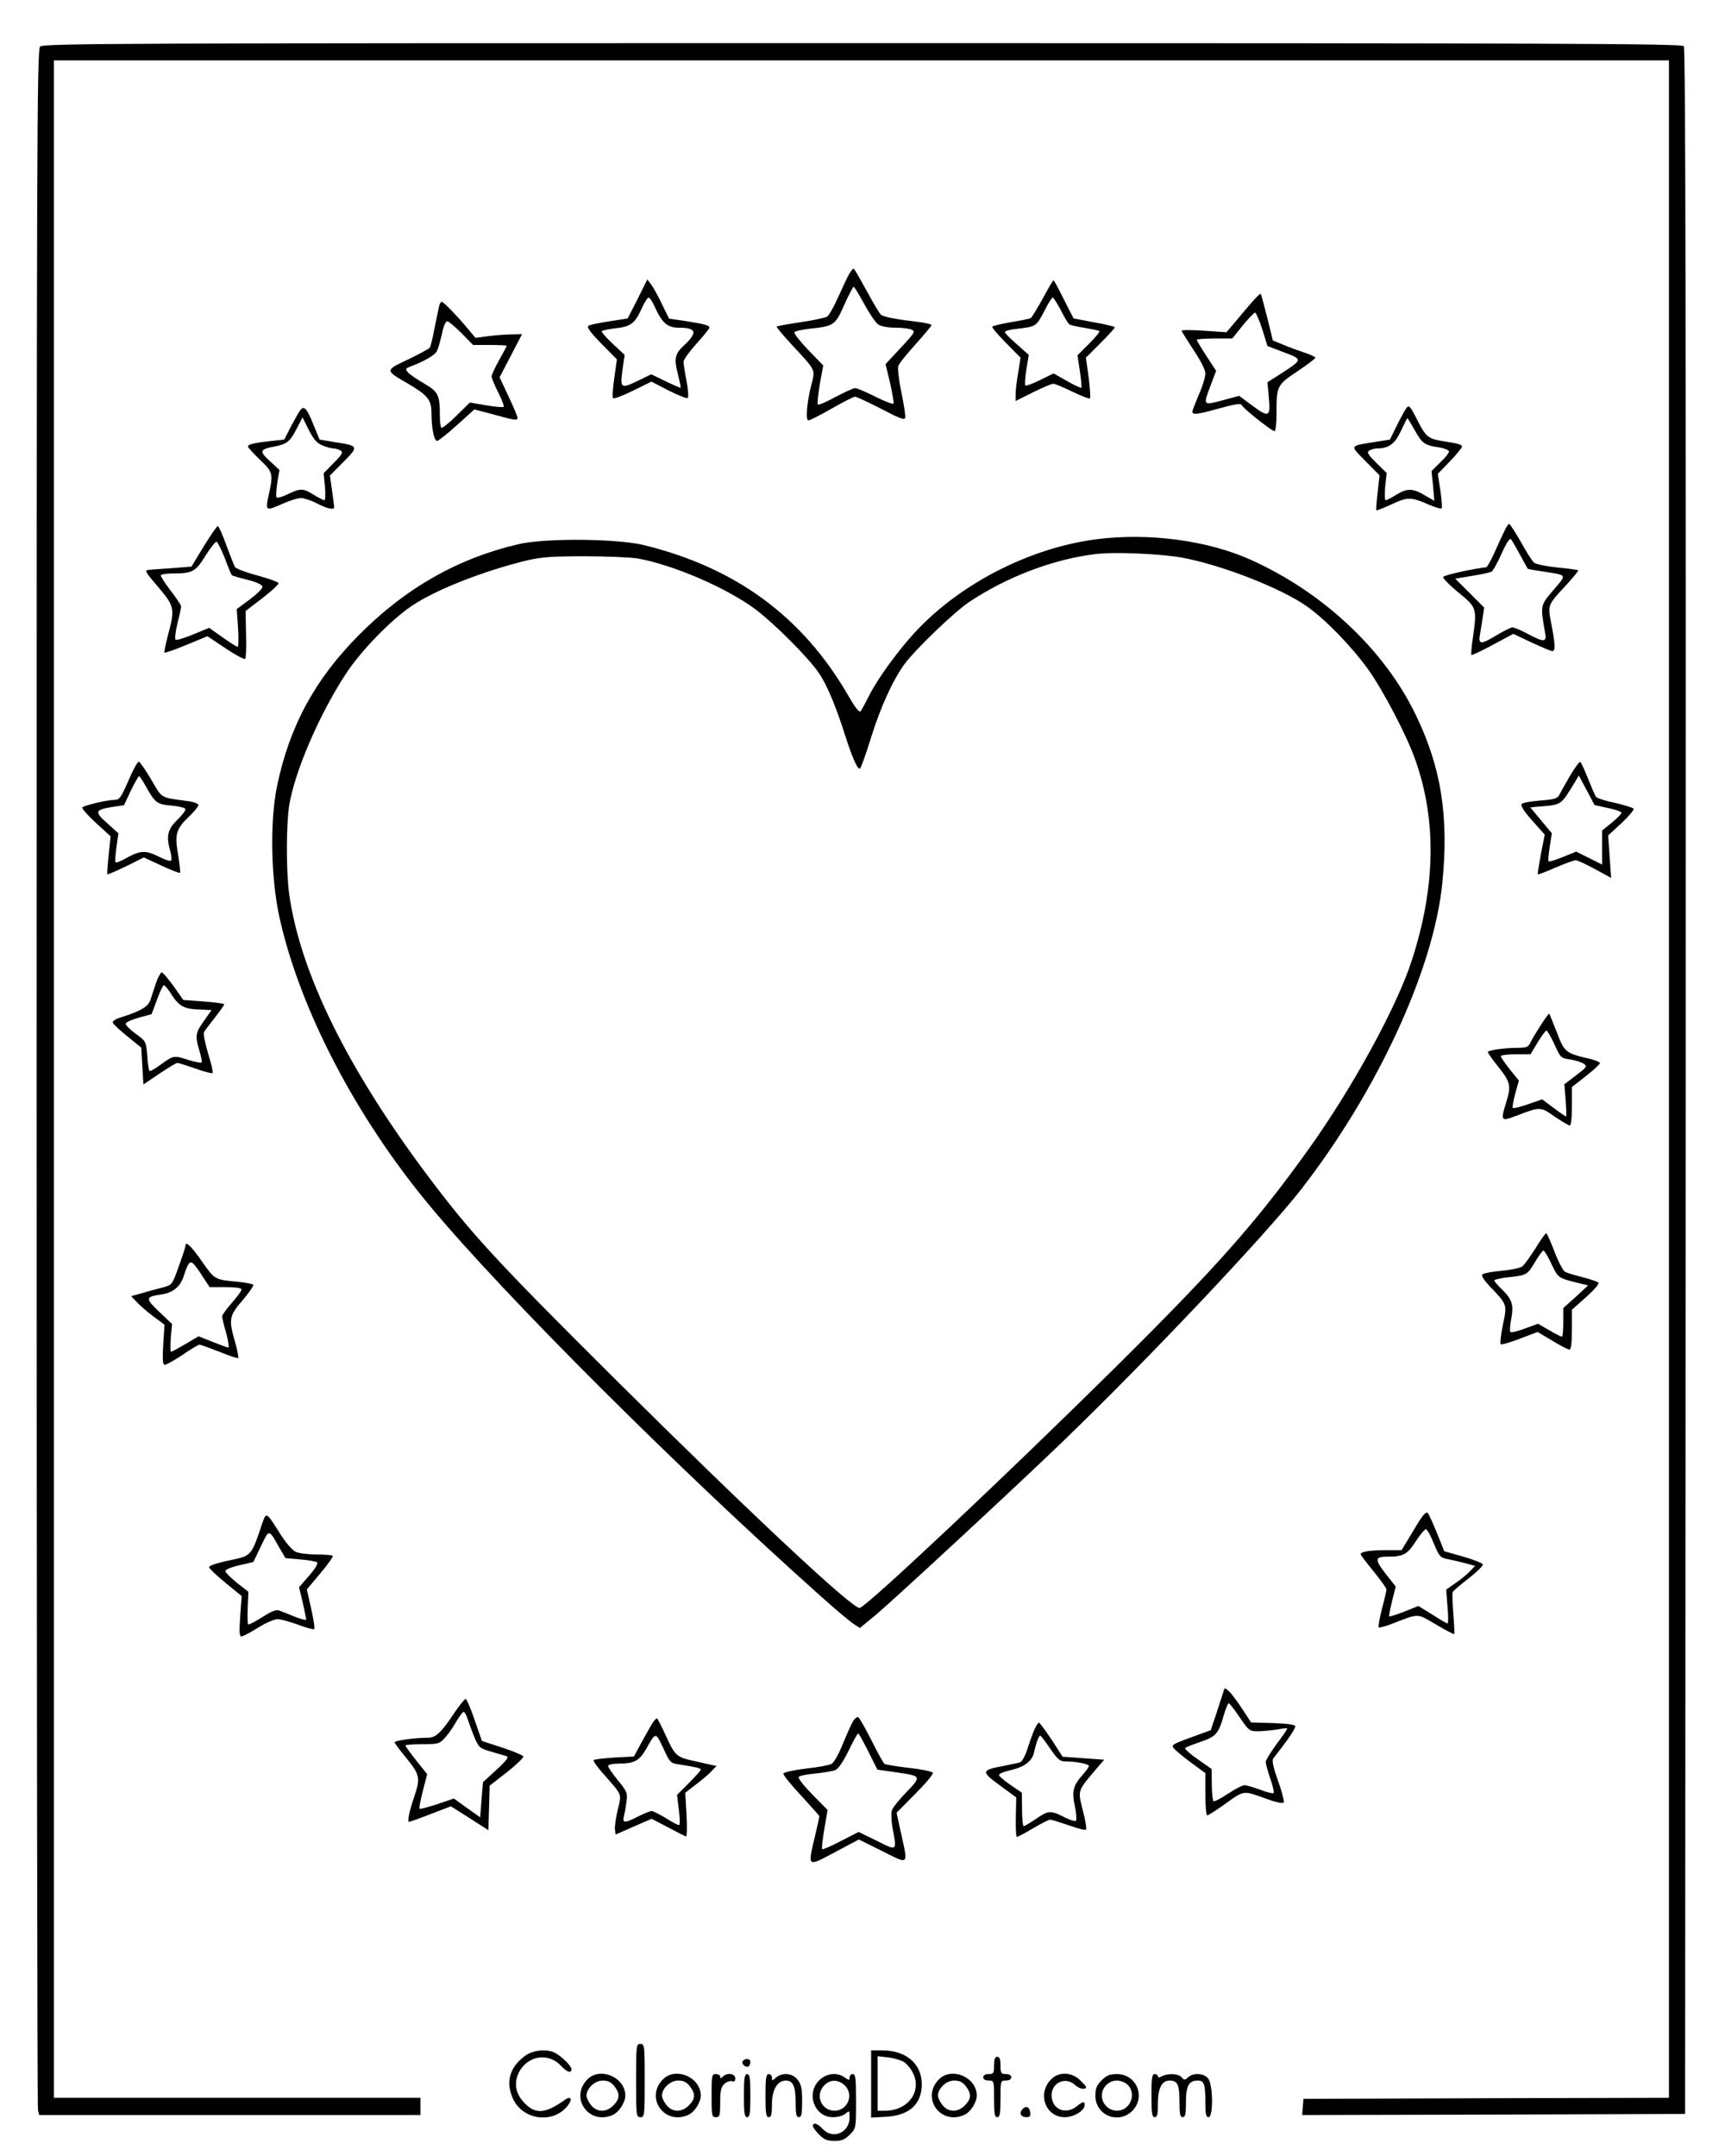
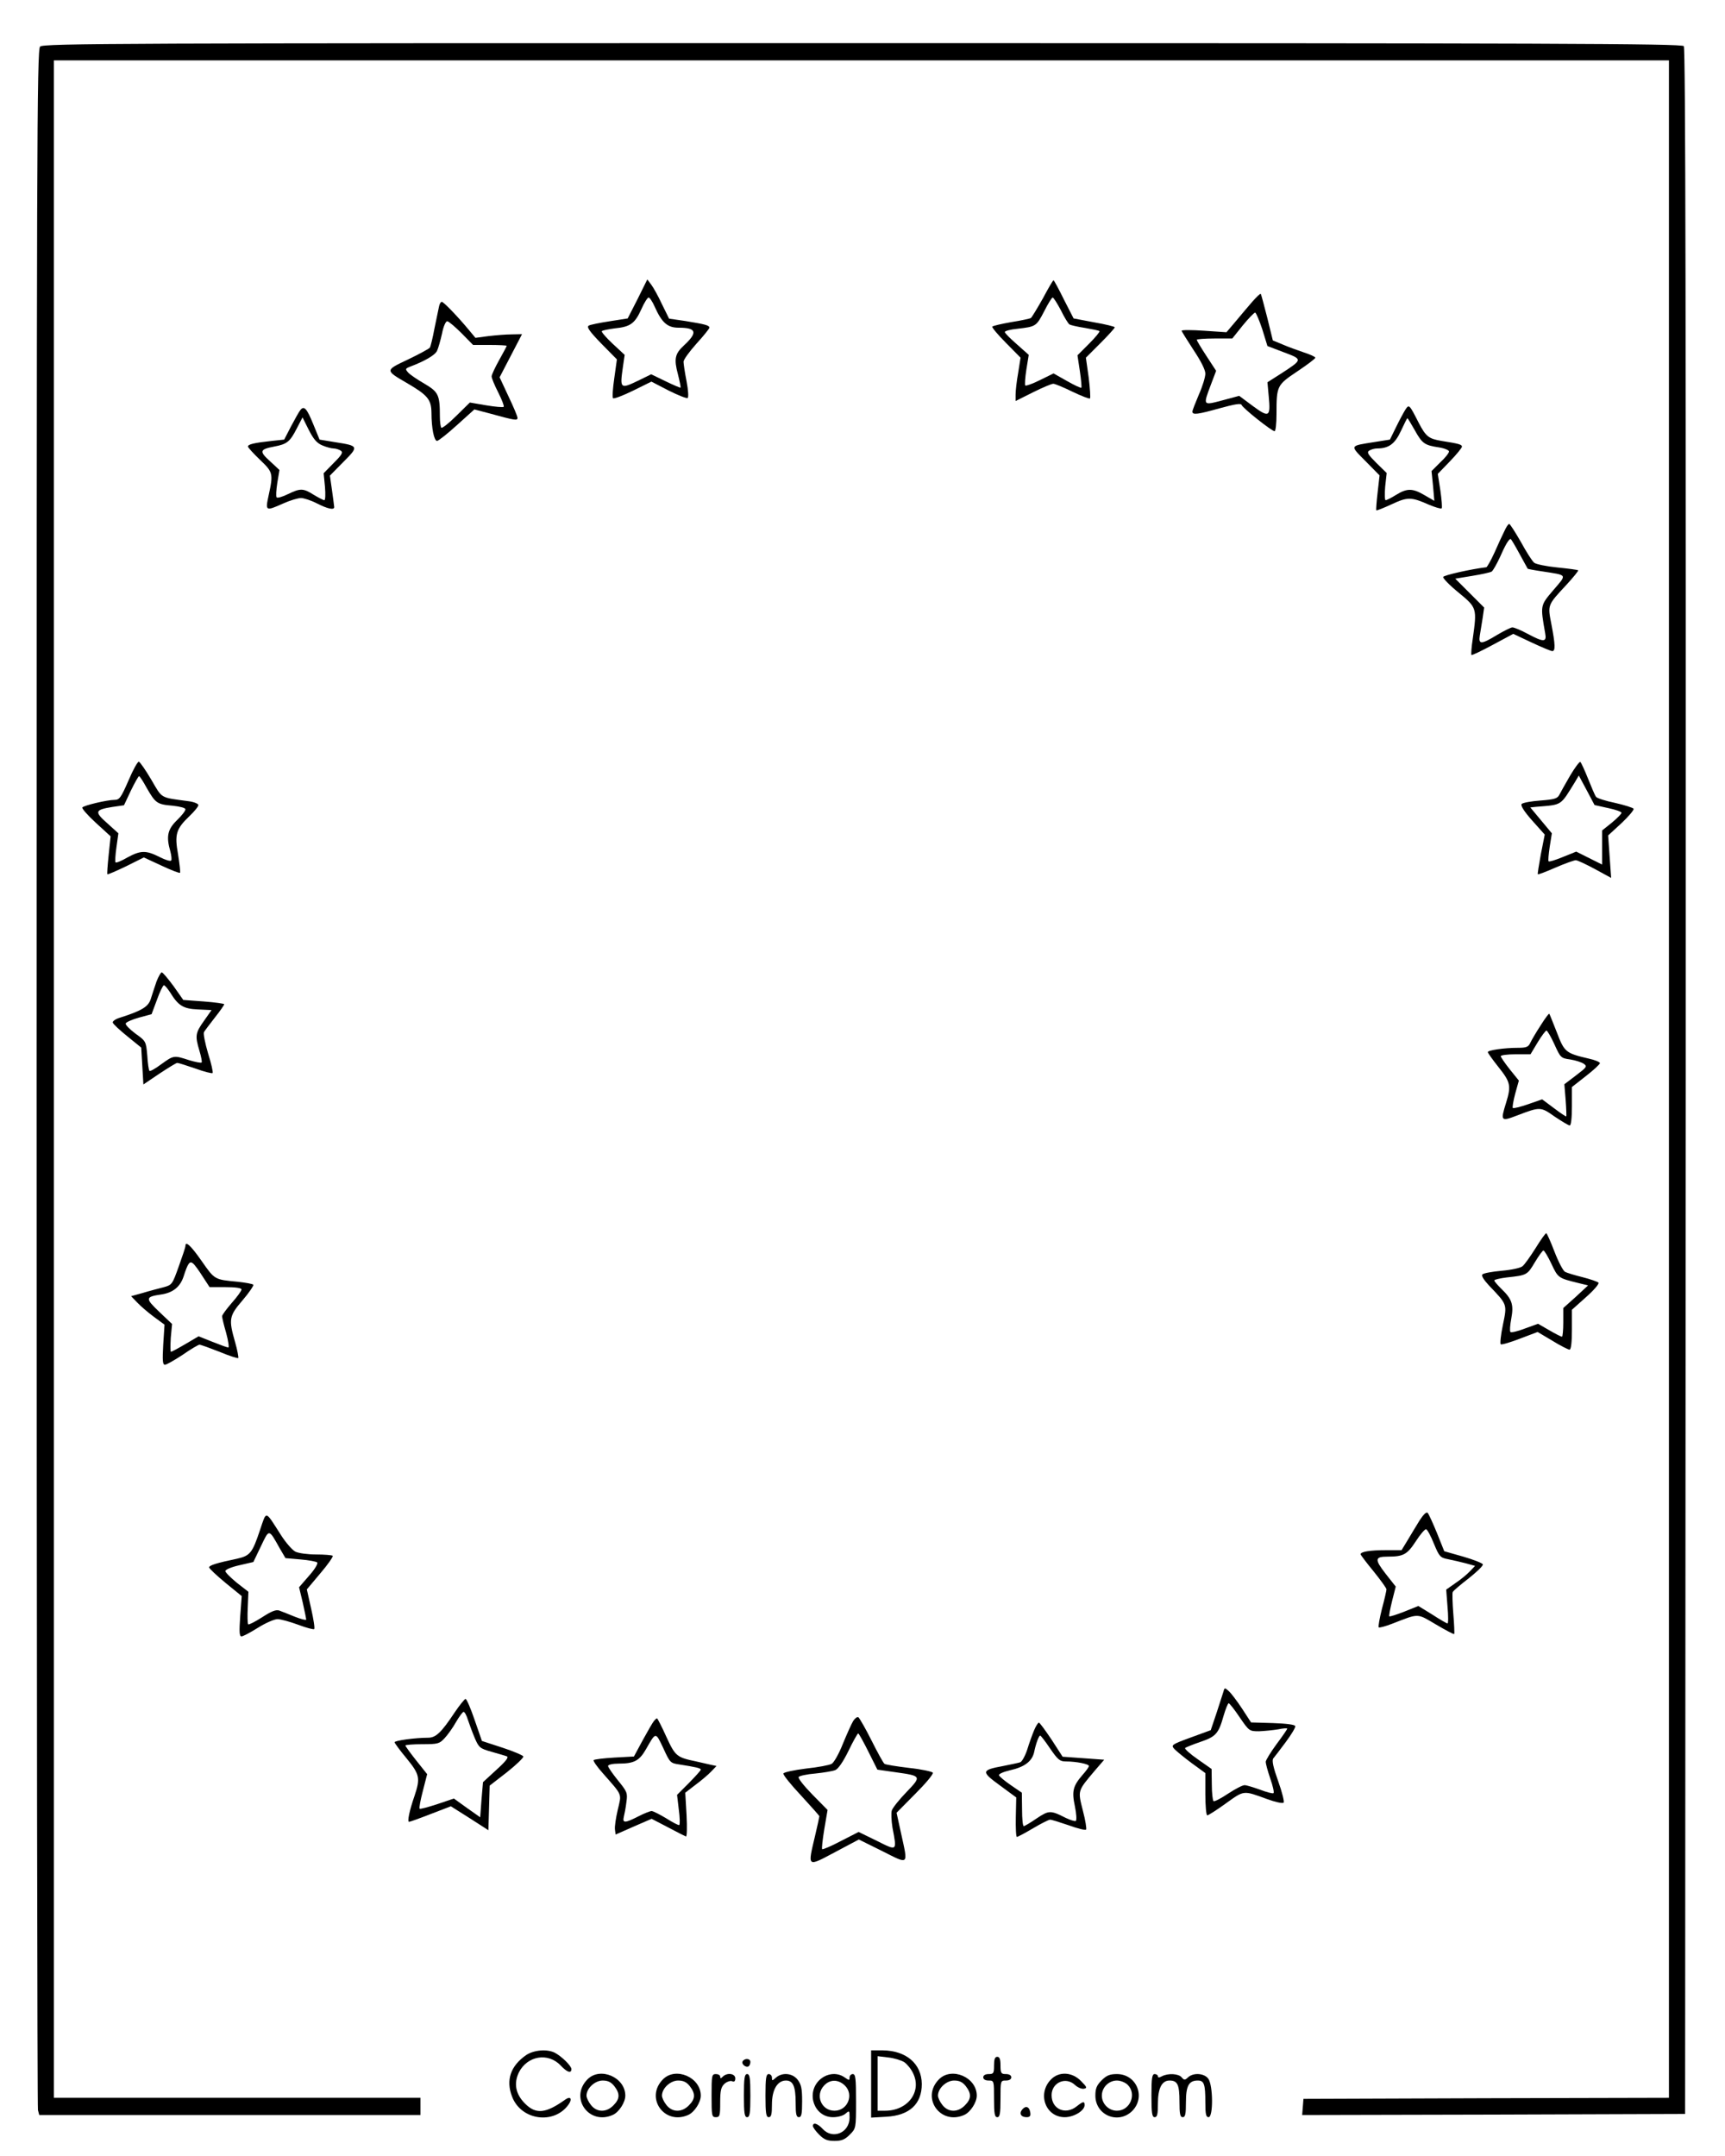
<svg xmlns="http://www.w3.org/2000/svg" version="1.0" width="800pt" height="1000pt" viewBox="0 0 800 1000" preserveAspectRatio="xMidYMid meet">
  <g transform="translate(0,1000) scale(0.1,-0.1)" fill="#000000" stroke="none">
    <path d="M186 9784 c-15 -14 -16 -462 -16 -4782 0 -2622 3 -4777 6 -4789 l6 -23 884 0 884 0 0 40 0 40 -850 0 -850 0 0 4725 0 4725 3745 0 3745 0 0 -4725 0 -4725 -847 -2 -848 -3 -3 -38 -3 -37 888 2 888 3 3 4789 c1 3532 -1 4792 -9 4802 -10 12 -628 14 -3810 14 -3439 0 -3799 -1 -3813 -16z" />
-     <path d="M3926 8706 c-14 -31 -37 -80 -51 -110 -14 -30 -31 -58 -38 -64 -6 -5 -61 -17 -121 -26 -60 -9 -112 -18 -114 -21 -2 -2 30 -41 73 -87 109 -117 106 -112 89 -178 -22 -83 -29 -170 -15 -170 7 0 56 25 108 55 53 30 101 55 108 55 7 0 61 -25 121 -56 88 -46 110 -54 112 -41 2 9 -6 62 -18 118 -11 55 -18 110 -14 121 3 11 39 56 80 101 40 45 74 85 74 89 0 4 -21 9 -47 13 -126 15 -178 25 -189 37 -7 7 -36 56 -64 108 -29 52 -55 99 -60 103 -4 5 -19 -16 -34 -47z m82 -116 c24 -44 53 -87 65 -95 13 -9 44 -15 82 -15 33 0 67 -5 75 -10 16 -10 13 -13 -84 -117 l-39 -42 21 -88 c11 -48 18 -91 16 -95 -3 -4 -41 10 -84 32 -44 22 -86 40 -94 40 -8 0 -49 -19 -91 -41 -42 -23 -79 -39 -82 -35 -4 3 1 45 9 94 l16 87 -70 72 c-38 40 -67 77 -64 82 3 5 34 12 68 16 116 12 121 16 163 110 21 47 41 85 44 85 3 0 25 -36 49 -80z" />
    <path d="M2957 8613 l-46 -90 -83 -13 c-46 -7 -90 -16 -97 -20 -12 -6 2 -26 57 -83 l73 -74 -12 -86 c-7 -48 -10 -90 -6 -94 4 -4 46 12 93 35 l85 42 79 -41 c44 -22 84 -38 89 -35 5 3 3 36 -5 78 -8 40 -14 81 -14 90 0 10 27 47 60 84 33 36 60 70 60 74 0 11 -19 16 -111 31 l-76 11 -33 67 c-17 37 -40 78 -50 91 l-18 24 -45 -91z m79 -35 c34 -76 60 -98 112 -98 83 0 89 -22 23 -83 -41 -38 -46 -62 -27 -133 8 -32 14 -60 12 -62 -2 -1 -33 12 -70 30 l-66 32 -55 -27 c-89 -43 -91 -42 -76 62 l8 55 -56 52 c-31 29 -53 55 -50 58 4 4 31 9 60 13 72 7 93 22 123 88 13 30 29 55 34 55 5 0 18 -19 28 -42z" />
    <path d="M4836 8615 c-26 -46 -51 -87 -55 -90 -5 -3 -46 -12 -91 -19 -45 -8 -85 -17 -88 -21 -3 -3 25 -37 63 -75 l68 -69 -11 -70 c-7 -38 -12 -84 -12 -101 l0 -30 80 40 c44 22 86 40 95 40 8 0 48 -17 89 -37 42 -20 78 -34 81 -31 3 3 0 47 -6 97 l-13 92 67 67 c37 37 67 70 67 74 0 3 -43 14 -96 23 l-95 18 -45 88 c-24 49 -46 89 -48 89 -3 0 -25 -38 -50 -85z m84 -54 c16 -33 34 -62 40 -66 5 -3 38 -11 72 -16 34 -6 65 -12 67 -15 3 -2 -19 -29 -48 -58 l-54 -54 11 -73 c6 -40 9 -75 7 -77 -2 -3 -32 11 -67 31 l-62 35 -63 -31 c-34 -17 -65 -28 -68 -25 -3 3 -1 36 5 74 l11 68 -55 49 c-31 27 -56 52 -56 57 0 5 26 12 58 15 86 10 88 11 124 80 18 36 36 65 40 65 4 0 21 -27 38 -59z" />
    <path d="M5809 8602 c-19 -22 -53 -62 -77 -91 l-44 -52 -104 7 c-57 4 -104 4 -104 0 0 -3 25 -43 55 -89 34 -51 55 -92 55 -110 0 -16 -13 -59 -30 -97 -16 -38 -30 -73 -30 -79 0 -17 25 -13 129 16 69 19 96 23 99 15 4 -14 140 -122 153 -122 5 0 9 35 9 79 0 132 2 135 96 198 46 31 84 59 84 64 0 4 -24 15 -52 24 -29 10 -74 26 -99 37 l-46 19 -26 106 c-15 58 -28 108 -30 110 -3 2 -19 -14 -38 -35z m45 -129 l24 -78 76 -29 c88 -33 88 -33 -10 -97 l-66 -42 6 -66 c9 -95 2 -100 -74 -44 l-63 47 -78 -21 c-91 -24 -90 -25 -54 71 l25 66 -45 69 c-25 38 -45 72 -45 75 0 3 37 6 83 6 l82 0 48 60 c27 33 53 60 58 60 4 0 19 -35 33 -77z" />
    <path d="M2036 8578 c-3 -13 -12 -58 -21 -101 -8 -44 -18 -83 -21 -89 -3 -5 -49 -30 -101 -55 -108 -51 -108 -50 -7 -109 98 -57 114 -77 115 -138 0 -72 12 -131 26 -131 6 0 48 33 92 73 l81 73 72 -19 c117 -32 128 -34 128 -20 0 7 -19 52 -42 100 l-41 88 52 100 52 100 -48 -1 c-26 0 -75 -4 -108 -8 l-60 -8 -30 36 c-53 64 -118 131 -126 131 -5 0 -11 -10 -13 -22z m104 -123 l54 -55 78 0 c43 0 78 -2 78 -4 0 -2 -16 -32 -35 -66 -19 -34 -35 -68 -35 -76 0 -8 14 -42 31 -75 17 -34 28 -63 25 -66 -3 -3 -40 0 -81 7 l-76 13 -63 -62 c-34 -34 -65 -58 -69 -55 -4 4 -7 28 -7 53 0 100 -7 113 -71 151 -33 19 -67 42 -76 52 -14 16 -14 18 8 27 69 26 117 54 126 74 6 13 16 49 23 80 6 32 17 57 24 57 6 0 36 -25 66 -55z" />
    <path d="M6517 8099 c-8 -13 -28 -50 -43 -81 l-28 -57 -70 -11 c-119 -19 -117 -14 -43 -89 l65 -66 -9 -79 c-5 -44 -8 -81 -6 -83 2 -2 34 11 71 28 74 35 92 34 173 -2 29 -12 55 -20 59 -17 3 4 0 41 -6 83 l-12 77 56 58 c31 32 56 63 56 68 0 10 -12 14 -95 27 -59 10 -72 20 -105 83 -45 88 -45 88 -63 61z m44 -94 c35 -63 46 -70 112 -80 26 -4 47 -13 47 -19 0 -7 -18 -30 -41 -51 l-40 -40 7 -69 6 -69 -45 26 c-56 33 -81 33 -132 2 -22 -14 -44 -25 -49 -25 -4 0 -5 28 -2 63 l7 63 -48 47 c-39 39 -45 49 -33 57 8 5 24 10 36 10 55 0 83 21 111 81 15 32 28 59 30 59 2 0 17 -25 34 -55z" />
    <path d="M1393 8098 c-6 -7 -25 -41 -43 -75 l-32 -62 -57 -6 c-84 -9 -111 -16 -111 -26 0 -5 25 -32 55 -61 61 -58 63 -64 41 -165 -16 -74 -15 -75 68 -38 31 14 68 25 82 25 13 0 47 -11 74 -25 49 -25 80 -32 80 -17 0 4 -5 38 -10 76 l-10 70 62 63 c73 73 72 75 -37 92 l-73 12 -29 71 c-30 74 -43 88 -60 66z m102 -164 c19 -8 42 -14 52 -14 10 0 25 -5 33 -10 12 -8 7 -18 -32 -57 l-47 -48 6 -62 c3 -35 2 -63 -3 -63 -5 0 -27 12 -49 25 -49 31 -62 31 -120 3 -24 -12 -48 -19 -52 -15 -4 4 -2 34 3 67 l10 60 -44 41 c-51 46 -48 55 21 68 58 11 72 22 104 85 l26 50 29 -58 c22 -43 37 -61 63 -72z" />
    <path d="M6977 7537 c-9 -18 -30 -63 -46 -100 -17 -37 -34 -67 -38 -68 -74 -9 -197 -37 -200 -45 -2 -6 30 -39 72 -73 85 -70 85 -72 65 -215 -6 -38 -8 -71 -6 -74 3 -2 47 19 99 47 l95 51 85 -40 c47 -22 90 -40 96 -40 15 0 14 30 -4 124 -18 92 -19 88 71 185 31 34 55 63 53 66 -3 2 -46 8 -97 13 -50 5 -99 15 -107 22 -9 7 -37 51 -62 97 -26 45 -50 83 -54 83 -4 0 -14 -15 -22 -33z m69 -104 c21 -38 38 -69 39 -71 1 -1 31 -7 66 -12 121 -19 117 -12 53 -87 -61 -72 -61 -69 -38 -200 8 -42 -6 -43 -81 -3 -31 17 -63 30 -71 30 -7 0 -39 -16 -71 -35 -74 -45 -87 -45 -80 -2 3 17 9 54 13 80 l7 49 -67 67 -67 67 79 13 c43 7 84 16 90 20 6 4 23 34 38 66 24 55 41 85 50 85 2 0 20 -30 40 -67z" />
-     <path d="M945 7466 l-57 -94 -86 -7 c-48 -3 -98 -7 -111 -8 -22 -2 -19 -8 43 -80 76 -90 78 -101 45 -223 -11 -41 -18 -78 -16 -81 3 -2 49 14 102 36 l97 40 84 -56 c46 -31 87 -53 91 -49 4 4 6 55 4 114 l-2 108 77 59 c43 33 77 65 76 70 -2 6 -47 22 -99 36 -53 14 -100 32 -104 40 -4 8 -22 53 -40 102 -17 48 -35 87 -39 87 -4 0 -33 -42 -65 -94z m98 -56 c15 -41 30 -76 32 -78 2 -2 34 -12 72 -21 41 -10 69 -23 70 -32 2 -8 -25 -34 -58 -59 l-61 -45 6 -87 c3 -49 2 -88 -2 -88 -5 0 -36 20 -70 44 l-62 44 -75 -31 c-41 -17 -78 -28 -81 -24 -4 4 0 38 9 76 10 38 17 73 17 79 0 5 -22 38 -49 73 -27 35 -47 67 -45 71 3 4 24 8 47 8 100 0 113 7 159 81 24 38 47 68 53 66 5 -2 22 -37 38 -77z" />
-     <path d="M5086 7499 c-310 -40 -632 -205 -842 -431 -79 -86 -169 -209 -210 -288 -18 -36 -37 -71 -42 -78 -6 -9 -23 11 -57 70 -212 367 -521 595 -950 700 -125 30 -458 33 -580 4 -281 -65 -525 -204 -740 -421 -205 -206 -322 -423 -380 -700 -34 -165 -29 -427 11 -610 95 -428 355 -927 699 -1340 347 -417 1156 -1224 1813 -1810 68 -61 136 -118 152 -128 l28 -18 74 61 c91 77 660 604 868 805 403 389 939 957 1104 1168 354 456 615 1021 655 1421 31 309 -5 537 -124 782 -145 300 -428 566 -763 717 -199 90 -473 127 -716 96z m394 -85 c182 -33 465 -143 583 -228 85 -60 206 -185 283 -292 69 -97 179 -307 218 -419 99 -279 94 -589 -16 -928 -68 -213 -275 -592 -479 -877 -242 -338 -424 -544 -895 -1011 -517 -511 -1152 -1109 -1187 -1117 -31 -7 -510 441 -1141 1068 -540 537 -660 667 -859 932 -376 501 -595 946 -646 1312 -14 101 -14 318 0 409 24 153 137 418 260 607 70 109 211 254 309 320 111 75 333 162 535 211 64 15 117 19 266 19 102 0 212 -5 245 -10 168 -30 417 -138 550 -238 88 -67 243 -222 292 -294 35 -51 76 -147 118 -278 36 -115 63 -175 73 -164 5 5 28 70 51 144 45 144 101 266 155 340 51 69 232 243 300 288 174 116 388 198 585 222 87 11 295 2 400 -16z" />
    <path d="M596 6380 c-35 -80 -42 -90 -65 -90 -33 0 -140 -25 -149 -35 -4 -4 24 -36 62 -71 l69 -63 -9 -86 c-5 -47 -8 -88 -6 -90 2 -2 41 15 87 37 l82 41 82 -38 c45 -21 83 -36 86 -33 2 2 -2 40 -9 84 -17 94 -10 119 53 179 22 21 41 44 41 51 0 6 -21 15 -47 18 -132 18 -119 10 -171 99 -26 44 -52 82 -58 84 -5 2 -27 -37 -48 -87z m84 -34 c41 -71 48 -77 120 -83 36 -4 60 -10 60 -17 0 -7 -18 -30 -40 -51 -43 -42 -50 -75 -30 -144 5 -19 7 -38 4 -42 -3 -5 -27 2 -54 16 -63 32 -88 31 -149 -2 -27 -16 -52 -26 -55 -23 -3 3 -1 35 4 70 l9 65 -52 47 c-60 53 -57 62 23 75 l55 8 32 68 c18 37 35 67 38 67 3 0 19 -24 35 -54z" />
    <path d="M7282 6403 c-22 -38 -44 -77 -50 -89 -9 -18 -23 -22 -88 -27 -42 -3 -81 -10 -87 -16 -6 -6 9 -32 48 -76 l59 -66 -18 -91 c-9 -50 -16 -92 -14 -93 2 -2 39 12 82 31 44 19 86 34 94 34 8 0 48 -19 89 -41 l75 -41 -7 98 -7 99 62 57 c34 32 59 62 56 67 -4 5 -42 17 -86 27 -44 9 -84 22 -88 28 -5 6 -21 44 -37 84 -16 40 -32 75 -36 78 -4 2 -25 -26 -47 -63z m176 -151 c34 -7 62 -17 62 -22 0 -5 -20 -25 -45 -46 l-45 -36 0 -79 0 -79 -60 30 -60 30 -62 -25 c-34 -14 -63 -23 -66 -20 -3 2 0 33 5 67 l10 63 -50 60 -50 60 29 3 c121 10 109 3 179 116 l17 29 37 -69 36 -68 63 -14z" />
    <path d="M726 5448 c-8 -24 -20 -59 -26 -79 -11 -38 -40 -56 -143 -89 -21 -6 -36 -17 -34 -23 2 -7 32 -35 68 -64 l64 -52 5 -86 5 -85 74 50 c41 27 78 50 83 50 6 0 43 -12 84 -26 41 -15 77 -24 80 -21 3 3 -6 44 -21 91 -14 48 -23 92 -19 99 4 7 27 37 51 68 24 30 43 58 43 61 0 3 -43 9 -95 13 l-95 7 -45 64 c-26 35 -50 64 -55 64 -4 0 -15 -19 -24 -42z m63 -51 c38 -62 61 -76 129 -79 l63 -3 -35 -50 c-40 -56 -42 -69 -21 -139 8 -27 13 -52 10 -54 -3 -3 -29 2 -59 11 -70 23 -71 22 -128 -19 -27 -20 -51 -34 -55 -31 -3 3 -8 35 -10 72 -6 65 -6 66 -55 101 -27 20 -47 41 -45 47 2 6 29 18 61 27 l59 16 25 67 c13 37 28 67 32 67 5 0 17 -15 29 -33z" />
    <path d="M7145 5244 c-21 -32 -42 -68 -48 -81 -9 -19 -18 -23 -57 -23 -63 0 -140 -11 -140 -20 0 -4 23 -36 50 -70 55 -69 59 -86 35 -164 -27 -87 -25 -89 53 -59 105 40 107 40 172 -6 33 -22 64 -41 70 -41 6 0 10 34 10 89 l0 89 65 51 c36 28 65 55 65 60 0 5 -24 15 -52 21 -107 25 -113 30 -148 122 -18 45 -33 84 -35 86 -2 2 -20 -22 -40 -54z m64 -88 c28 -62 30 -64 73 -70 25 -4 53 -13 63 -20 17 -12 14 -16 -36 -54 l-54 -41 6 -73 c3 -40 4 -75 3 -76 -1 -2 -27 15 -57 38 l-55 41 -66 -23 c-35 -12 -67 -20 -70 -17 -3 2 2 32 11 66 l17 61 -42 52 c-23 29 -42 57 -42 61 0 5 31 9 69 9 l69 0 33 55 c18 30 37 55 41 55 4 0 21 -29 37 -64z" />
    <path d="M7121 4210 c-24 -38 -51 -76 -60 -83 -9 -8 -51 -17 -96 -21 -44 -4 -84 -11 -90 -17 -6 -6 6 -25 31 -52 85 -89 84 -85 64 -182 -10 -47 -14 -88 -10 -90 5 -3 45 9 89 26 l82 31 69 -41 c37 -23 73 -41 79 -41 7 0 11 33 11 93 l0 92 66 59 c36 32 62 62 57 67 -4 4 -37 16 -73 25 -36 9 -73 20 -82 25 -9 5 -31 47 -49 94 -18 47 -35 85 -38 85 -4 0 -26 -31 -50 -70z m74 -72 c31 -66 32 -66 125 -89 l45 -11 -57 -53 -58 -52 0 -67 c0 -36 -3 -66 -6 -66 -4 0 -30 13 -59 30 l-52 30 -61 -22 c-33 -13 -64 -20 -67 -16 -4 3 -2 32 4 63 12 65 3 90 -48 139 -17 17 -31 33 -31 37 0 4 26 10 58 14 93 10 95 11 130 70 18 30 36 55 40 55 4 0 21 -28 37 -62z" />
    <path d="M860 4221 c0 -6 -14 -48 -31 -95 -30 -84 -31 -86 -72 -97 -23 -6 -66 -17 -95 -26 l-54 -15 29 -30 c15 -16 50 -46 77 -66 l49 -36 -6 -93 c-4 -74 -3 -93 8 -93 7 0 44 21 82 46 37 26 73 47 78 47 6 0 47 -15 93 -33 45 -19 84 -31 87 -29 2 3 -4 37 -15 75 -30 105 -28 120 35 193 30 35 52 68 50 72 -3 4 -36 10 -73 14 -107 10 -106 9 -166 95 -51 73 -76 96 -76 71z m80 -142 l32 -49 74 0 c47 0 74 -4 74 -11 0 -6 -20 -34 -45 -62 -25 -29 -45 -56 -45 -62 0 -6 8 -41 19 -78 10 -37 14 -67 10 -67 -5 0 -38 12 -73 26 l-65 26 -61 -36 c-34 -20 -64 -36 -67 -36 -3 0 -3 29 -1 65 l6 64 -60 57 c-65 62 -65 69 10 80 54 8 87 35 103 82 20 63 29 75 44 62 8 -6 28 -34 45 -61z" />
    <path d="M6583 2947 c-15 -24 -40 -66 -55 -91 l-28 -46 -72 0 c-74 0 -118 -7 -118 -19 0 -3 27 -39 60 -79 33 -41 60 -78 60 -84 0 -5 -9 -46 -21 -90 -11 -44 -18 -83 -15 -86 3 -3 32 5 63 17 126 49 113 49 203 -4 44 -26 82 -46 84 -44 2 2 0 45 -4 94 -4 50 -5 95 -3 100 2 6 35 34 74 64 38 30 68 59 66 65 -2 6 -43 22 -91 36 l-88 25 -34 85 c-19 46 -38 88 -43 93 -6 6 -20 -8 -38 -36z m67 -107 c25 -60 29 -65 66 -72 21 -4 58 -13 82 -19 l43 -12 -23 -24 c-13 -14 -43 -39 -67 -55 l-44 -31 6 -78 c4 -44 4 -79 0 -79 -3 0 -35 18 -70 41 l-65 40 -65 -26 c-36 -14 -67 -24 -70 -22 -2 3 4 34 13 71 l17 67 -48 61 c-51 66 -49 78 11 78 73 0 90 10 130 71 21 33 43 58 48 56 6 -2 22 -32 36 -67z" />
    <path d="M1206 2904 c-36 -108 -46 -120 -108 -134 -91 -19 -128 -30 -128 -40 0 -5 34 -37 75 -71 l76 -62 -7 -94 c-5 -72 -4 -93 6 -93 7 0 41 18 76 40 35 22 76 40 91 40 15 0 58 -12 96 -26 37 -14 71 -23 74 -20 4 3 -3 46 -14 95 l-20 89 63 75 c35 41 60 77 57 81 -4 3 -38 6 -77 6 -39 0 -82 6 -96 13 -14 7 -44 41 -67 77 -75 117 -66 115 -97 24z m91 -85 l27 -46 69 -6 c39 -3 74 -10 78 -14 5 -5 -12 -33 -38 -62 l-46 -53 17 -71 c9 -40 16 -75 16 -79 0 -4 -24 2 -52 13 -29 12 -62 25 -73 29 -15 5 -36 -3 -79 -31 -33 -21 -62 -36 -65 -33 -3 3 -4 38 -2 78 l3 73 -54 42 c-29 24 -53 48 -53 54 0 7 29 19 65 27 l65 15 35 73 c39 82 36 82 87 -9z" />
    <path d="M5674 2154 c-3 -10 -18 -55 -32 -99 l-27 -80 -93 -34 c-90 -33 -92 -35 -75 -54 10 -10 46 -40 80 -65 l63 -46 0 -98 c0 -54 4 -98 9 -98 5 0 44 25 87 56 85 61 79 60 189 20 38 -14 73 -22 78 -17 4 4 -7 49 -25 99 -23 64 -30 96 -23 106 6 7 32 41 58 76 26 35 46 68 44 74 -2 7 -43 12 -104 14 l-101 3 -41 63 c-23 35 -51 72 -62 82 -19 17 -20 17 -25 -2z m75 -119 c44 -64 45 -65 90 -65 25 1 65 5 89 9 23 5 42 6 42 3 0 -2 -22 -35 -50 -72 -27 -37 -50 -74 -50 -82 0 -8 9 -42 21 -77 12 -34 19 -65 15 -68 -3 -3 -31 4 -62 16 -31 11 -63 21 -72 21 -10 0 -44 -18 -76 -39 -33 -22 -63 -38 -68 -35 -4 3 -8 38 -8 77 l-1 72 -64 45 c-35 24 -61 48 -59 52 2 3 34 16 69 28 74 25 86 38 110 123 9 31 20 57 23 57 4 0 27 -29 51 -65z" />
    <path d="M2109 2058 c-63 -95 -88 -118 -124 -118 -59 0 -155 -13 -155 -21 0 -4 25 -38 55 -74 62 -76 65 -92 37 -176 -23 -66 -34 -119 -25 -119 4 0 49 16 100 36 l94 36 87 -55 87 -56 3 104 3 103 80 62 c44 35 78 68 76 73 -1 5 -45 24 -97 41 l-95 31 -34 98 c-18 53 -37 97 -42 97 -4 0 -27 -28 -50 -62z m61 -35 c7 -21 21 -59 32 -85 19 -44 24 -48 77 -63 31 -9 63 -18 71 -21 11 -4 -3 -22 -48 -63 l-62 -57 -7 -82 -6 -81 -61 43 -61 44 -77 -26 c-43 -14 -79 -24 -82 -21 -3 3 4 40 15 82 l20 78 -51 64 c-27 34 -50 66 -50 69 0 3 35 6 78 6 73 0 80 2 104 28 14 15 38 48 53 75 15 26 31 47 35 47 5 0 14 -17 20 -37z" />
    <path d="M3957 2018 c-8 -13 -29 -60 -48 -106 -18 -46 -42 -88 -52 -93 -10 -6 -63 -16 -119 -22 -56 -7 -103 -17 -105 -23 -2 -6 35 -52 82 -102 47 -51 85 -94 85 -96 0 -3 -9 -44 -20 -91 -35 -148 -38 -145 92 -76 l111 59 109 -54 c125 -63 120 -68 87 82 l-21 96 87 88 c48 48 85 92 81 98 -3 5 -53 16 -110 22 -57 7 -109 15 -114 19 -5 3 -32 52 -60 108 -28 56 -56 104 -61 108 -6 3 -16 -5 -24 -17z m70 -142 l42 -84 84 -12 c121 -17 122 -18 51 -92 -34 -35 -64 -73 -68 -85 -4 -12 -2 -48 3 -80 21 -111 23 -109 -73 -61 l-84 41 -82 -42 c-45 -24 -84 -40 -87 -38 -3 3 2 45 10 94 l15 88 -70 71 c-39 40 -68 76 -64 82 3 5 38 13 77 16 39 4 81 11 93 16 13 5 36 38 61 89 21 44 42 81 45 81 3 0 24 -38 47 -84z" />
    <path d="M3033 2018 c-6 -7 -29 -47 -52 -89 l-41 -76 -91 -5 c-49 -3 -93 -8 -96 -12 -3 -3 16 -31 43 -61 93 -106 87 -92 69 -169 -9 -38 -15 -79 -13 -92 l3 -23 84 37 83 36 75 -39 c41 -22 79 -41 84 -43 5 -2 6 39 3 100 l-6 103 48 37 c27 20 60 48 73 62 l24 25 -24 5 c-13 3 -45 10 -70 16 -91 19 -97 24 -139 115 -21 47 -41 85 -43 85 -3 0 -9 -6 -14 -12z m118 -202 c76 -12 99 -17 99 -24 0 -4 -25 -31 -55 -62 l-55 -55 8 -68 c5 -37 6 -70 2 -72 -3 -2 -30 12 -60 31 -30 18 -61 34 -68 34 -7 0 -35 -11 -62 -25 -61 -31 -74 -32 -67 -2 3 12 9 42 12 68 6 43 4 48 -39 101 -25 31 -46 61 -46 67 0 6 21 11 49 11 72 0 96 13 127 67 46 81 44 81 80 5 31 -68 33 -70 75 -76z" />
    <path d="M4796 1975 c-8 -19 -23 -60 -32 -90 -10 -30 -25 -57 -33 -59 -9 -3 -44 -10 -78 -17 -103 -19 -104 -26 -16 -90 l76 -56 -2 -91 c-1 -51 1 -92 5 -92 4 0 38 18 75 40 37 22 73 40 79 40 7 0 45 -12 86 -26 41 -15 77 -24 81 -20 3 3 -3 43 -15 88 -24 95 -25 90 55 185 l44 51 -96 7 -97 7 -51 79 c-29 43 -55 79 -59 79 -4 0 -14 -16 -22 -35z m74 -85 c36 -52 45 -60 73 -60 49 0 107 -12 107 -21 0 -5 -13 -23 -30 -42 -44 -51 -50 -75 -35 -145 7 -34 9 -65 4 -68 -5 -2 -25 4 -46 14 -71 36 -78 36 -135 -2 -29 -20 -56 -36 -60 -36 -5 0 -8 35 -8 78 l-1 77 -51 35 c-28 19 -53 40 -55 46 -2 6 21 16 51 23 67 15 102 41 112 84 8 40 22 77 28 77 3 0 24 -27 46 -60z" />
-     <path d="M2950 350 c0 -163 1 -170 20 -170 19 0 20 7 20 170 0 163 -1 170 -20 170 -19 0 -20 -7 -20 -170z" />
    <path d="M2440 468 c-72 -50 -95 -116 -65 -193 42 -110 195 -131 262 -36 18 26 9 40 -15 23 -91 -65 -136 -70 -187 -19 -44 44 -53 93 -29 144 39 78 136 95 195 32 29 -31 49 -37 49 -16 0 15 -45 59 -77 76 -36 18 -97 13 -133 -11z" />
    <path d="M4040 334 l0 -156 70 4 c108 6 165 59 165 152 -1 94 -72 155 -182 156 l-53 0 0 -156z m154 101 c13 -9 32 -32 41 -52 41 -85 -25 -173 -130 -173 l-35 0 0 126 0 127 50 -6 c27 -3 60 -13 74 -22z" />
    <path d="M4610 420 c0 -36 -2 -40 -25 -40 -16 0 -25 -6 -25 -15 0 -9 9 -15 25 -15 25 0 25 -1 25 -85 0 -69 3 -85 15 -85 12 0 15 16 15 85 0 84 0 85 25 85 16 0 25 6 25 15 0 9 -9 15 -25 15 -22 0 -25 4 -25 40 0 29 -4 40 -15 40 -11 0 -15 -11 -15 -40z" />
    <path d="M3444 439 c-7 -12 15 -31 28 -23 4 3 8 12 8 20 0 17 -26 19 -36 3z" />
    <path d="M2725 356 c-86 -86 7 -216 118 -165 28 13 57 58 57 89 0 85 -116 135 -175 76z m124 -32 c27 -35 26 -59 -4 -89 -33 -34 -77 -33 -104 1 -12 15 -21 34 -21 44 0 34 39 70 75 70 24 0 39 -7 54 -26z" />
    <path d="M3075 356 c-86 -86 7 -216 118 -165 28 13 57 58 57 89 0 85 -116 135 -175 76z m124 -32 c27 -35 26 -59 -4 -89 -33 -34 -77 -33 -104 1 -12 15 -21 34 -21 44 0 34 39 70 75 70 24 0 39 -7 54 -26z" />
    <path d="M3300 280 c0 -93 1 -100 20 -100 18 0 20 7 20 68 0 56 4 72 20 87 10 9 26 15 35 12 10 -5 15 0 15 13 0 23 -38 28 -58 8 -9 -9 -12 -9 -12 0 0 7 -9 12 -20 12 -19 0 -20 -7 -20 -100z" />
    <path d="M3450 280 c0 -82 3 -100 15 -100 12 0 15 18 15 100 0 82 -3 100 -15 100 -12 0 -15 -18 -15 -100z" />
    <path d="M3550 280 c0 -82 3 -100 15 -100 12 0 15 13 15 59 0 68 25 111 65 111 33 0 45 -27 45 -104 0 -52 3 -66 15 -66 12 0 15 15 15 74 0 59 -4 78 -21 100 -24 31 -72 35 -101 9 -17 -15 -18 -15 -18 0 0 10 -7 17 -15 17 -12 0 -15 -18 -15 -100z" />
    <path d="M3799 351 c-62 -62 -22 -171 64 -171 24 0 48 7 59 17 17 15 18 14 18 -19 0 -70 -78 -103 -124 -53 -24 26 -46 33 -46 14 0 -6 13 -24 29 -40 23 -23 38 -29 71 -29 33 0 48 6 71 29 29 29 29 30 29 155 0 105 -2 126 -15 126 -8 0 -15 -7 -15 -16 0 -14 -2 -14 -22 0 -36 26 -85 20 -119 -13z m118 -23 c45 -42 15 -118 -47 -118 -61 0 -91 72 -48 117 27 29 65 29 95 1z" />
    <path d="M4355 356 c-86 -86 7 -216 118 -165 28 13 57 58 57 89 0 85 -116 135 -175 76z m124 -32 c27 -35 26 -59 -4 -89 -33 -34 -77 -33 -104 1 -12 15 -21 34 -21 44 0 34 39 70 75 70 24 0 39 -7 54 -26z" />
    <path d="M4875 356 c-66 -66 -27 -176 63 -176 42 0 92 30 92 56 0 19 -7 18 -37 -6 -52 -41 -116 -13 -116 52 0 59 66 88 109 47 12 -11 30 -19 41 -17 16 3 14 8 -14 36 -41 42 -101 45 -138 8z" />
    <path d="M5109 351 c-23 -23 -29 -38 -29 -71 0 -91 106 -135 171 -71 64 65 20 171 -71 171 -33 0 -48 -6 -71 -29z m121 -21 c43 -43 11 -120 -50 -120 -38 0 -70 32 -70 70 0 38 32 70 70 70 17 0 39 -9 50 -20z" />
    <path d="M5340 280 c0 -82 3 -100 15 -100 12 0 15 14 15 63 0 71 18 107 54 107 37 0 46 -19 46 -97 0 -58 3 -73 15 -73 12 0 15 14 15 69 0 76 13 101 55 101 29 0 35 -16 35 -101 0 -55 3 -69 15 -69 22 0 21 147 -1 178 -18 26 -69 30 -94 7 -15 -14 -18 -14 -30 0 -14 17 -62 20 -91 5 -13 -7 -19 -7 -19 0 0 5 -7 10 -15 10 -12 0 -15 -18 -15 -100z" />
    <path d="M4741 216 c-16 -19 -6 -36 20 -36 15 0 20 6 17 22 -4 27 -21 33 -37 14z" />
  </g>
</svg>